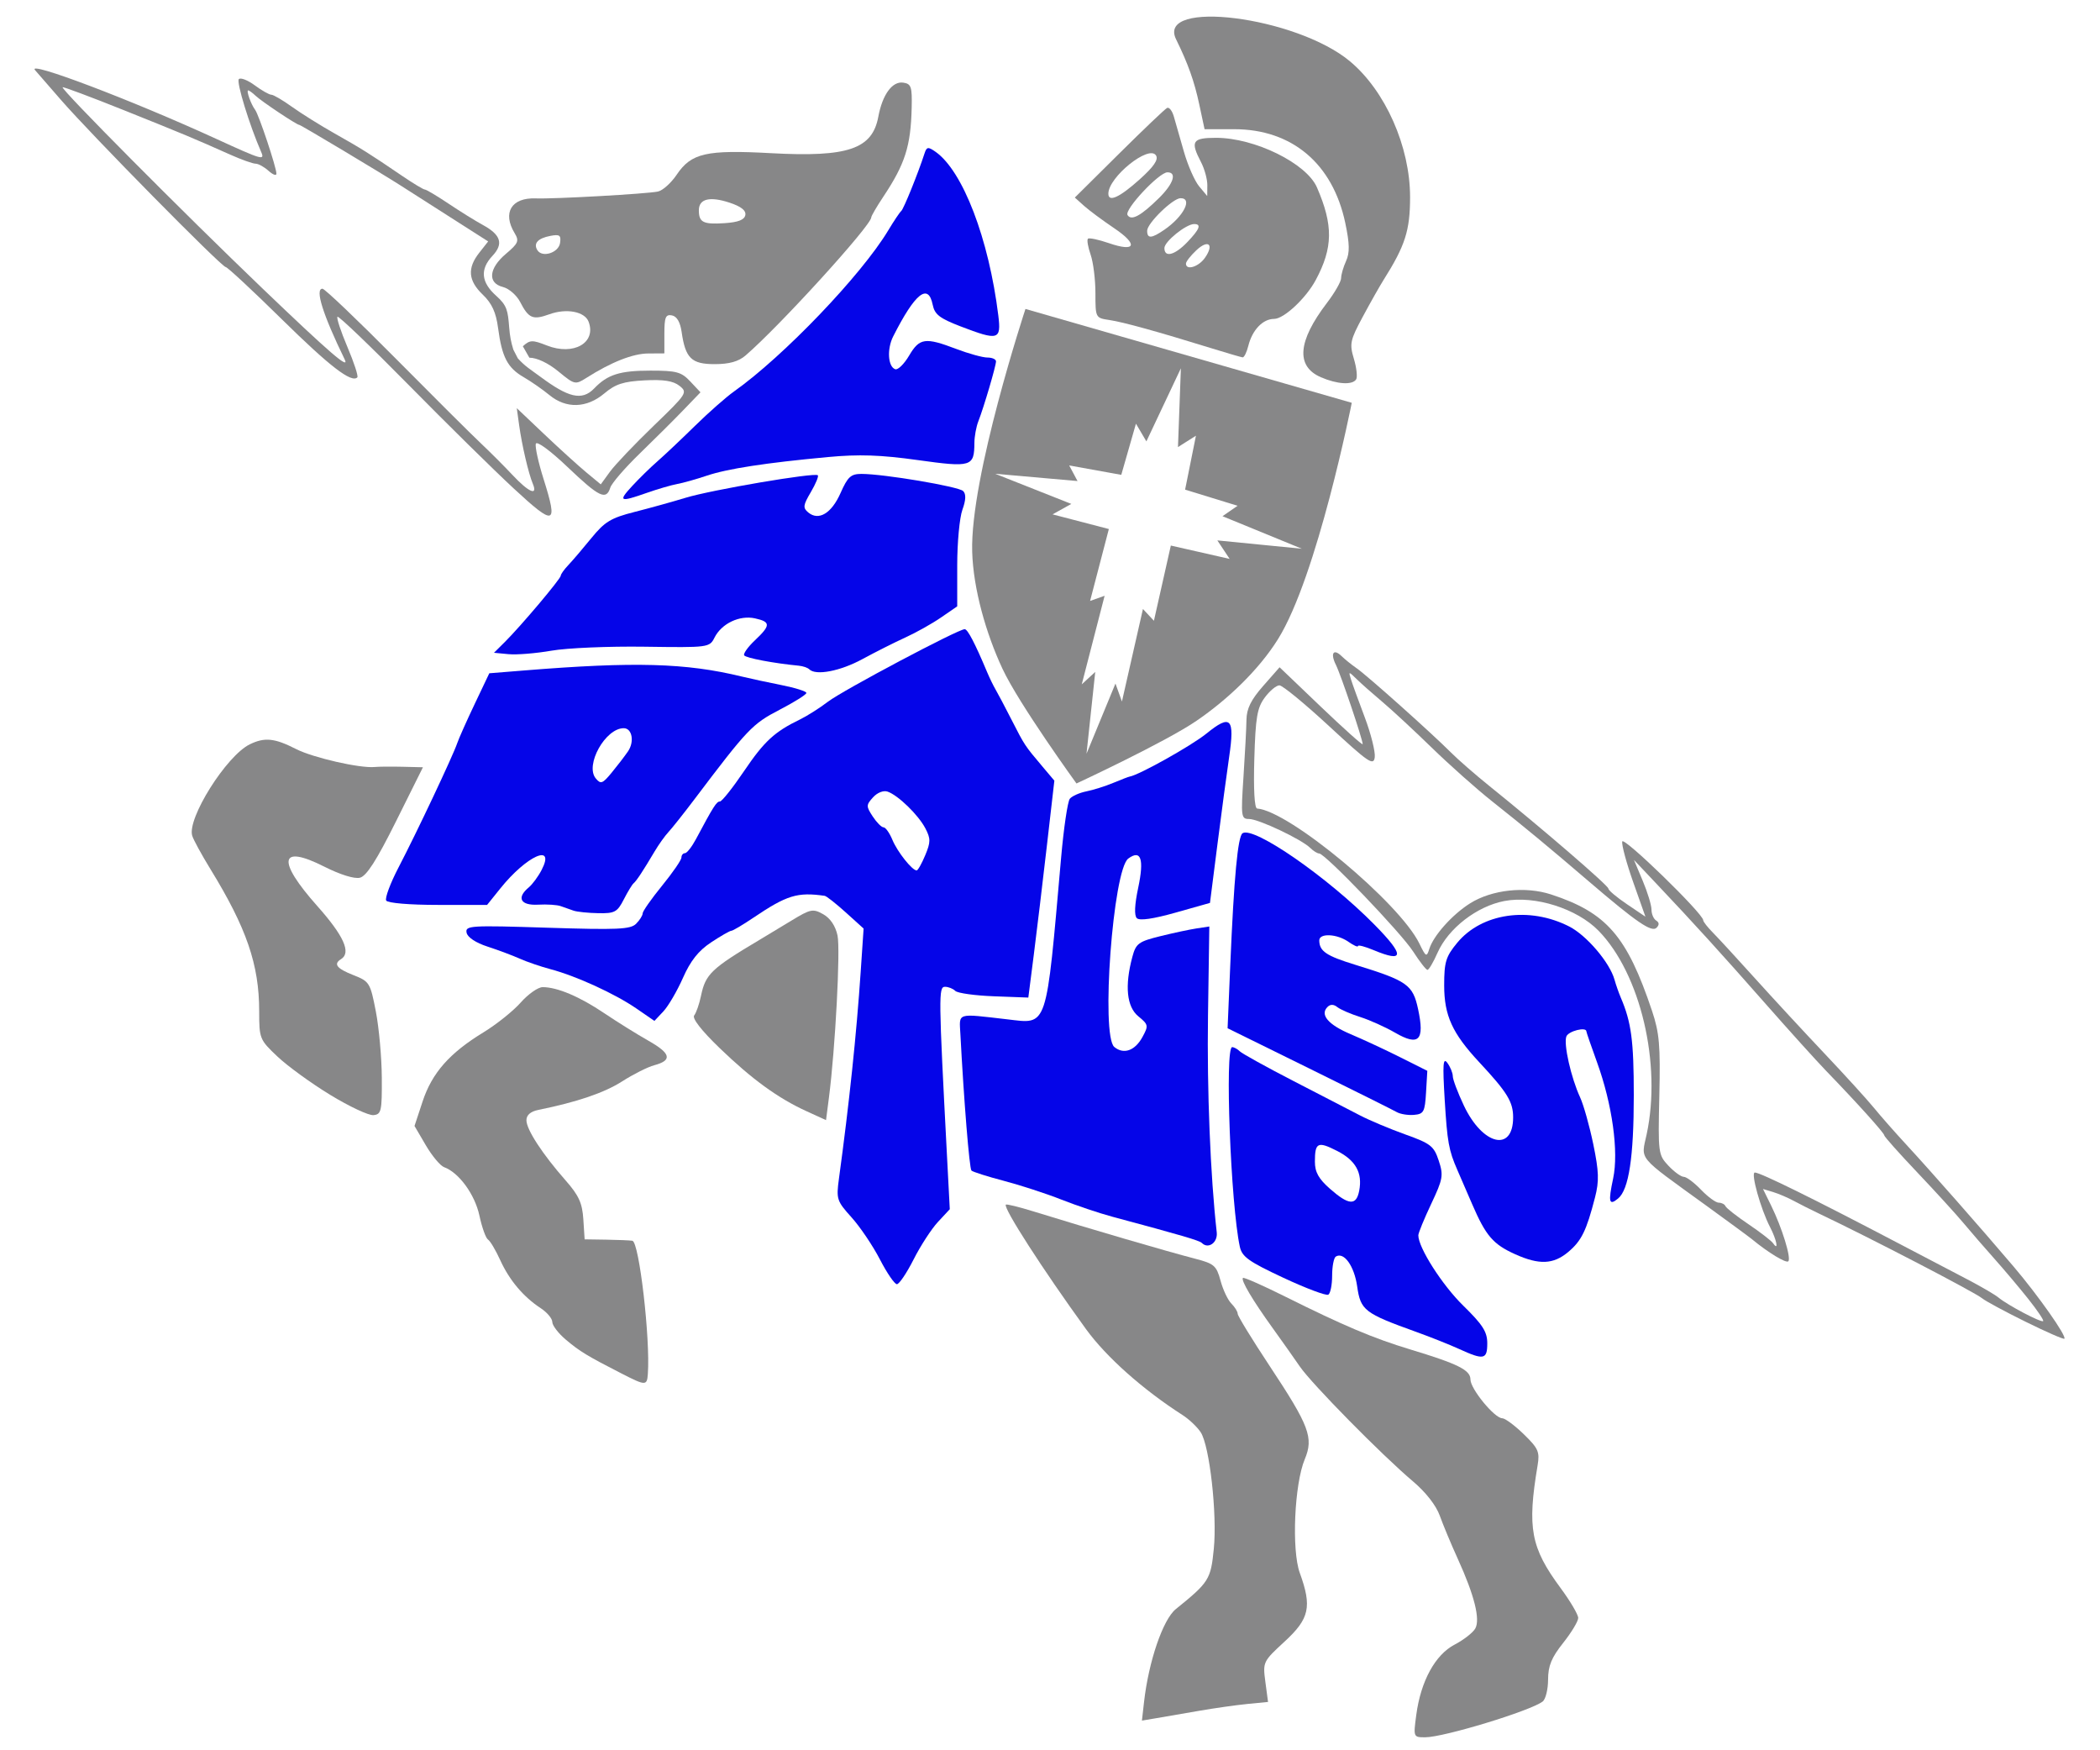
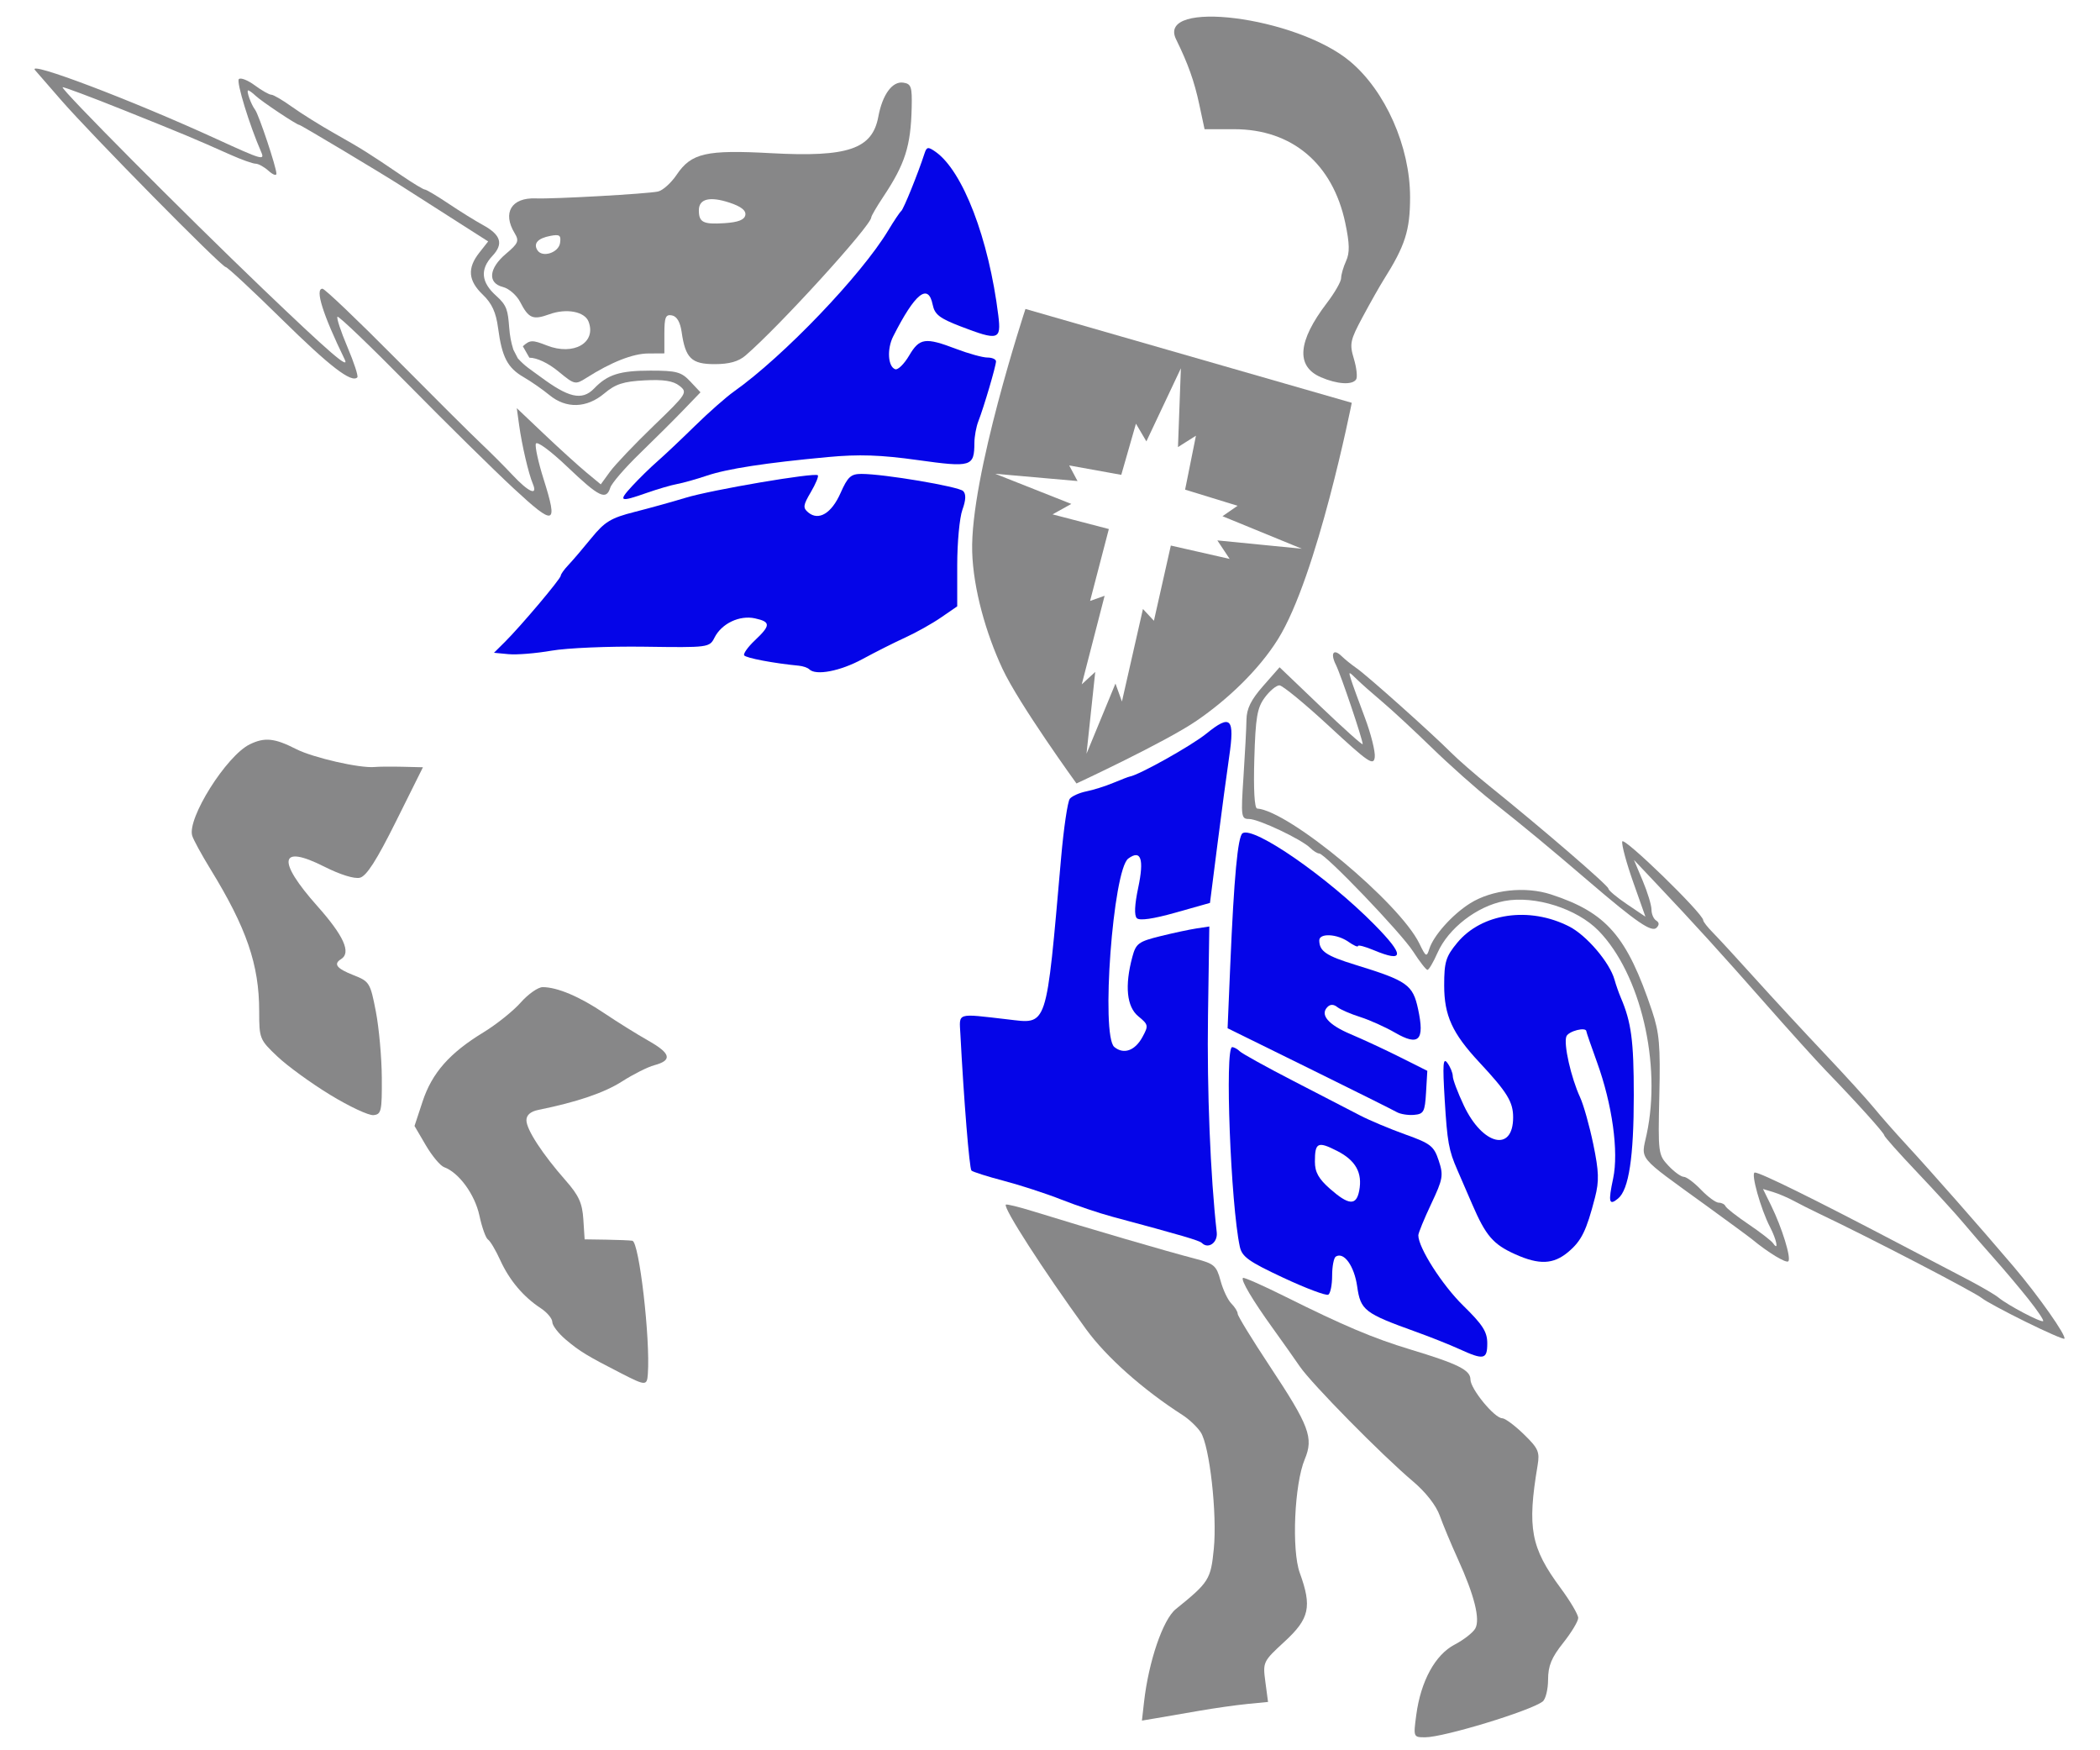
<svg xmlns="http://www.w3.org/2000/svg" xmlns:ns1="http://sodipodi.sourceforge.net/DTD/sodipodi-0.dtd" xmlns:ns2="http://www.inkscape.org/namespaces/inkscape" id="svg2477" ns1:version="0.32" ns2:version="0.46" width="300" height="250" version="1.0" ns1:docname="SFCChargers.svg" ns2:output_extension="org.inkscape.output.svg.inkscape">
  <defs id="defs2480">
    <ns2:perspective ns1:type="inkscape:persp3d" ns2:vp_x="0 : 526.18109 : 1" ns2:vp_y="0 : 1000 : 0" ns2:vp_z="744.09448 : 526.18109 : 1" ns2:persp3d-origin="372.04724 : 350.78739 : 1" id="perspective2484" />
    <ns2:perspective id="perspective2686" ns2:persp3d-origin="372.04724 : 350.78739 : 1" ns2:vp_z="744.09448 : 526.18109 : 1" ns2:vp_y="0 : 1000 : 0" ns2:vp_x="0 : 526.18109 : 1" ns1:type="inkscape:persp3d" />
  </defs>
  <ns1:namedview ns2:window-height="712" ns2:window-width="1024" ns2:pageshadow="2" ns2:pageopacity="0.0" guidetolerance="10.0" gridtolerance="10.0" objecttolerance="10.0" borderopacity="1.0" bordercolor="#666666" pagecolor="#ffffff" id="base" showgrid="false" ns2:zoom="2.028" ns2:cx="150" ns2:cy="125" ns2:window-x="0" ns2:window-y="22" ns2:current-layer="svg2477" />
  <g id="g2520" transform="matrix(0.604,0,0,0.604,-0.98,-29.901)">
    <path d="M 346.765,368.531 C 344.523,367.506 339.936,365.679 336.573,364.471 C 324.337,360.074 323.427,359.374 322.621,353.726 C 321.929,348.882 319.49,345.472 317.567,346.66 C 317.089,346.956 316.698,348.978 316.698,351.154 C 316.698,353.33 316.293,355.361 315.798,355.667 C 315.303,355.973 310.527,354.18 305.184,351.684 C 296.948,347.835 295.377,346.713 294.859,344.308 C 292.701,334.298 291.277,297.134 293.051,297.134 C 293.5,297.134 294.308,297.576 294.848,298.116 C 295.388,298.656 301.099,301.815 307.538,305.136 C 313.977,308.457 321.08,312.128 323.323,313.294 C 325.565,314.459 330.381,316.481 334.025,317.787 C 340.011,319.931 340.771,320.527 341.908,323.967 C 343.063,327.462 342.916,328.302 340.124,334.212 C 338.451,337.753 337.082,341.093 337.082,341.634 C 337.082,344.557 342.721,353.386 347.696,358.254 C 352.322,362.78 353.39,364.453 353.39,367.172 C 353.39,371.017 352.574,371.185 346.765,368.531 z M 323.101,331.076 C 323.907,326.863 322.272,323.92 317.884,321.681 C 313.297,319.341 312.621,319.666 312.621,324.208 C 312.621,326.701 313.496,328.269 316.223,330.664 C 320.649,334.55 322.417,334.656 323.101,331.076 z" style="fill:#0505e8;fill-opacity:1" id="path3528" />
-     <path d="M 209.736,347.332 C 208.07,344.109 205.053,339.637 203.031,337.394 C 199.536,333.519 199.389,333.065 200.05,328.221 C 202.478,310.447 204.198,294.087 205.193,279.288 L 205.88,269.086 L 201.66,265.273 C 199.339,263.176 197.098,261.412 196.679,261.352 C 190.212,260.424 187.717,261.192 179.769,266.556 C 177.276,268.238 174.95,269.615 174.598,269.615 C 174.247,269.615 172.089,270.853 169.802,272.366 C 166.819,274.34 164.938,276.714 163.147,280.765 C 161.773,283.871 159.694,287.428 158.527,288.671 L 156.405,290.93 L 152.101,287.969 C 147.077,284.512 137.892,280.31 131.863,278.709 C 129.534,278.091 126.252,276.969 124.57,276.216 C 122.889,275.462 119.449,274.175 116.926,273.355 C 114.141,272.45 112.198,271.159 111.979,270.067 C 111.64,268.383 112.844,268.309 131.068,268.891 C 147.687,269.421 150.744,269.286 152.069,267.962 C 152.921,267.109 153.619,266.003 153.619,265.505 C 153.619,265.006 155.683,262.064 158.205,258.967 C 160.728,255.87 162.792,252.871 162.792,252.302 C 162.792,251.734 163.166,251.268 163.622,251.268 C 164.079,251.268 165.249,249.778 166.222,247.956 C 170.381,240.168 171.1,239.037 171.899,239.037 C 172.362,239.037 174.924,235.812 177.594,231.869 C 182.379,224.801 184.808,222.557 190.821,219.648 C 192.503,218.834 195.484,216.943 197.446,215.445 C 201.001,212.731 228.328,198.244 229.798,198.294 C 230.502,198.318 232.217,201.607 235.1,208.46 C 235.69,209.862 236.581,211.696 237.081,212.537 C 237.581,213.378 239.277,216.589 240.851,219.672 C 243.979,225.798 243.974,225.792 248.13,230.715 L 250.998,234.114 L 249.221,249.571 C 248.244,258.073 246.859,269.615 246.143,275.221 L 244.841,285.413 L 236.687,285.107 C 232.202,284.939 228.097,284.366 227.565,283.833 C 227.032,283.301 225.935,282.865 225.127,282.865 C 223.59,282.865 223.614,284.878 225.594,322.667 L 226.264,335.459 L 223.469,338.465 C 221.931,340.119 219.339,344.109 217.709,347.332 C 216.078,350.555 214.299,353.193 213.754,353.193 C 213.21,353.193 211.401,350.555 209.736,347.332 z M 220.45,251.765 C 221.751,248.651 221.757,247.82 220.489,245.394 C 218.83,242.218 214.066,237.585 211.557,236.708 C 210.581,236.366 209.127,236.937 208.11,238.061 C 206.467,239.876 206.462,240.175 208.037,242.579 C 208.965,243.995 210.117,245.153 210.596,245.153 C 211.076,245.153 212.018,246.481 212.69,248.104 C 213.868,250.947 217.356,255.345 218.432,255.345 C 218.719,255.345 219.628,253.734 220.45,251.765 z" style="fill:#0505e8;fill-opacity:1" id="path3520" />
    <path id="path3516" d="M 360.015,346.121 C 354.781,343.77 353.046,341.757 349.83,334.302 C 348.387,330.958 346.804,327.304 346.313,326.183 C 344.278,321.532 343.928,319.591 343.322,309.6 C 342.807,301.09 342.926,299.459 343.962,300.877 C 344.663,301.836 345.236,303.249 345.236,304.017 C 345.236,304.786 346.42,307.916 347.866,310.973 C 352.298,320.342 359.506,322.051 359.506,313.733 C 359.506,310.071 358.113,307.807 351.493,300.702 C 345.11,293.851 343.198,289.663 343.198,282.529 C 343.198,276.99 343.583,275.727 346.265,272.474 C 352.067,265.434 363.335,263.79 372.773,268.604 C 376.888,270.704 382.356,277.124 383.486,281.185 C 383.821,282.389 384.488,284.292 384.967,285.413 C 387.466,291.26 388.044,295.614 388.044,308.556 C 388.044,323.109 386.872,330.82 384.339,332.922 C 382.187,334.708 381.962,333.811 383.157,328.208 C 384.51,321.867 382.961,310.673 379.356,300.734 C 377.968,296.908 376.833,293.615 376.833,293.417 C 376.833,292.259 372.59,293.323 372.098,294.605 C 371.406,296.407 373.204,304.37 375.351,309.016 C 376.169,310.786 377.57,315.77 378.464,320.092 C 379.798,326.543 379.871,328.795 378.873,332.672 C 376.841,340.563 375.679,342.932 372.545,345.569 C 369.042,348.517 365.679,348.665 360.015,346.121 z" style="fill:#0505e8;fill-opacity:1" />
    <path id="path3514" d="M 285.888,343.447 C 285.304,342.864 281.275,341.682 264.716,337.237 C 261.633,336.41 256.19,334.58 252.621,333.171 C 249.052,331.762 242.942,329.772 239.043,328.748 C 235.145,327.725 231.7,326.631 231.387,326.318 C 230.899,325.831 229.585,309.621 228.773,294.077 C 228.502,288.894 227.683,289.153 239.89,290.56 C 249.518,291.67 248.983,293.28 252.599,252.288 C 253.217,245.28 254.143,239.029 254.656,238.396 C 255.169,237.763 256.93,236.976 258.569,236.649 C 260.209,236.321 263.065,235.419 264.917,234.646 C 266.769,233.872 268.513,233.201 268.793,233.155 C 271.036,232.786 283.423,225.851 286.959,222.985 C 292.721,218.315 293.69,219.298 292.348,228.448 C 291.781,232.31 290.527,241.67 289.56,249.248 L 287.804,263.026 L 279.649,265.327 C 274.364,266.818 271.146,267.279 270.503,266.636 C 269.86,265.993 269.976,263.455 270.832,259.422 C 272.27,252.646 271.478,250.326 268.482,252.539 C 264.867,255.209 261.958,294.422 265.177,297.094 C 267.382,298.924 270.055,297.989 271.816,294.772 C 273.302,292.056 273.255,291.812 270.856,289.842 C 268.104,287.584 267.607,282.65 269.441,275.801 C 270.29,272.627 270.89,272.177 275.955,270.917 C 279.023,270.154 282.91,269.321 284.591,269.066 L 287.649,268.602 L 287.336,289.748 C 287.078,307.221 287.902,327.62 289.404,340.93 C 289.676,343.347 287.41,344.97 285.888,343.447 z" style="fill:#0505e8;fill-opacity:1" />
    <path id="path3508" d="M 331.986,312.496 C 331.145,312.015 321.798,307.356 311.214,302.142 L 291.971,292.664 L 292.599,277.827 C 293.481,256.94 294.388,247.241 295.524,246.539 C 298.215,244.876 315.593,256.917 326.635,268.096 C 333.882,275.433 333.843,277.254 326.505,274.188 C 324.474,273.339 322.813,272.907 322.813,273.226 C 322.813,273.546 321.794,273.093 320.548,272.221 C 317.831,270.317 313.634,270.127 313.655,271.908 C 313.687,274.451 315.296,275.54 322.137,277.648 C 334.523,281.465 335.785,282.357 337.033,288.176 C 338.615,295.55 337.217,296.974 331.593,293.72 C 329.287,292.386 325.565,290.713 323.323,290.004 C 321.08,289.295 318.653,288.244 317.928,287.668 C 317.059,286.976 316.268,286.964 315.602,287.63 C 313.758,289.474 315.762,291.824 321.102,294.079 C 324.005,295.305 329.267,297.755 332.795,299.523 L 339.21,302.737 L 338.911,307.835 C 338.64,312.443 338.367,312.954 336.063,313.152 C 334.662,313.273 332.827,312.978 331.986,312.496 z" style="fill:#0505e8;fill-opacity:1" />
-     <path d="M 137.311,264.867 C 136.47,264.587 135.094,264.103 134.253,263.792 C 133.412,263.481 131.004,263.323 128.902,263.441 C 124.74,263.674 123.725,261.816 126.676,259.367 C 127.554,258.638 128.928,256.773 129.73,255.223 C 133.056,248.79 126.179,251.865 119.977,259.584 L 116.83,263.499 L 105.217,263.499 C 98.499,263.499 93.336,263.065 92.968,262.47 C 92.618,261.904 93.945,258.349 95.918,254.571 C 100.116,246.529 108.765,228.22 109.755,225.278 C 110.133,224.157 111.996,219.973 113.896,215.981 L 117.35,208.722 L 125.547,208.06 C 151.731,205.942 163.861,206.279 177.061,209.491 C 179.023,209.968 183.266,210.882 186.489,211.521 C 189.713,212.16 192.348,212.994 192.346,213.375 C 192.344,213.755 189.478,215.552 185.976,217.369 C 179.566,220.694 178.465,221.853 165.874,238.515 C 163.338,241.871 160.575,245.354 159.734,246.254 C 158.893,247.155 157.416,249.225 156.451,250.854 C 153.729,255.449 152.147,257.847 151.468,258.403 C 151.125,258.683 150.082,260.403 149.148,262.225 C 147.625,265.198 147.01,265.53 143.145,265.457 C 140.777,265.413 138.152,265.147 137.311,264.867 z M 150.145,227.205 C 151.72,224.92 151.139,221.71 149.15,221.71 C 144.805,221.71 139.931,230.448 142.529,233.579 C 143.706,234.997 144.123,234.85 146.259,232.265 C 147.581,230.664 149.33,228.387 150.145,227.205 z" style="fill:#0505e8;fill-opacity:1" id="path3506" />
    <path id="path3498" d="M 193.029,207.78 C 192.655,207.406 191.547,207.024 190.566,206.931 C 184.693,206.372 178.019,205.108 177.632,204.482 C 177.384,204.082 178.531,202.48 180.179,200.924 C 183.933,197.382 183.934,196.557 180.184,195.734 C 176.548,194.935 172.309,196.947 170.626,200.271 C 169.431,202.632 169.244,202.657 154.064,202.439 C 145.619,202.318 135.716,202.74 132.056,203.378 C 128.396,204.015 123.839,204.387 121.929,204.205 L 118.455,203.874 L 121.024,201.326 C 124.79,197.59 134.253,186.372 134.253,185.644 C 134.253,185.299 135.056,184.173 136.037,183.14 C 137.018,182.107 139.477,179.229 141.502,176.744 C 144.656,172.873 146.116,171.989 151.694,170.572 C 155.275,169.663 160.728,168.15 163.811,167.21 C 169.951,165.337 194.342,161.189 195.05,161.896 C 195.292,162.139 194.546,163.938 193.392,165.893 C 191.565,168.991 191.488,169.61 192.793,170.693 C 195.258,172.739 198.299,170.909 200.426,166.099 C 202.129,162.25 202.868,161.575 205.377,161.575 C 210.658,161.575 228.357,164.559 229.428,165.629 C 230.139,166.341 230.082,167.749 229.247,170.057 C 228.574,171.918 228.023,177.818 228.023,183.168 L 228.023,192.894 L 224.201,195.524 C 222.099,196.97 218.315,199.093 215.793,200.242 C 213.27,201.391 208.683,203.7 205.6,205.373 C 200.348,208.224 194.578,209.329 193.029,207.78 z" style="fill:#0505e8;fill-opacity:1" />
    <path id="path3488" d="M 151.135,164.449 C 152.781,162.665 155.479,160.028 157.13,158.588 C 158.781,157.148 162.773,153.379 166.001,150.212 C 169.228,147.046 173.381,143.385 175.23,142.077 C 186.935,133.792 205.348,114.565 211.706,103.988 C 213.053,101.746 214.438,99.682 214.783,99.401 C 215.347,98.943 218.753,90.527 220.275,85.833 C 220.802,84.205 221.114,84.155 222.898,85.404 C 229.354,89.927 235.499,105.952 237.743,124.118 C 238.46,129.928 237.764,130.125 228.759,126.666 C 223.858,124.783 222.688,123.871 222.221,121.57 C 221.163,116.349 218.045,118.849 212.876,129.062 C 211.366,132.045 211.636,136.25 213.373,136.822 C 214.005,137.029 215.48,135.575 216.651,133.589 C 219.112,129.419 220.446,129.23 227.78,132.018 C 230.729,133.138 234.054,134.056 235.169,134.056 C 236.284,134.056 237.197,134.462 237.197,134.958 C 237.197,136.044 234.306,145.855 233.018,149.137 C 232.514,150.425 232.093,152.718 232.085,154.234 C 232.053,159.88 231.399,160.079 218.674,158.302 C 209.902,157.077 204.803,156.906 197.446,157.589 C 182.709,158.958 173.666,160.35 168.764,162.002 C 166.32,162.826 163.174,163.711 161.773,163.968 C 160.371,164.225 157.161,165.161 154.638,166.048 C 148.178,168.32 147.744,168.121 151.135,164.449 z" style="fill:#0505e8;fill-opacity:1" />
  </g>
  <g id="g2507" transform="translate(-9.783,-223.903)">
    <path id="path3534" d="M 212.105,468.869 C 212.746,464.036 214.803,460.262 217.588,458.808 C 218.885,458.13 220.213,457.095 220.539,456.507 C 221.269,455.187 220.406,451.755 218.039,446.558 C 217.097,444.489 215.94,441.719 215.469,440.402 C 214.943,438.93 213.457,437.03 211.615,435.475 C 207.205,431.752 197.18,421.576 195.474,419.089 C 194.66,417.904 192.897,415.41 191.555,413.547 C 188.704,409.588 187.026,406.752 187.345,406.433 C 187.47,406.308 190.192,407.511 193.395,409.107 C 201.736,413.262 205.974,415.053 211.226,416.642 C 218.101,418.723 219.847,419.594 219.847,420.944 C 219.847,422.285 223.292,426.479 224.393,426.479 C 224.791,426.479 226.172,427.503 227.461,428.756 C 229.548,430.782 229.765,431.274 229.439,433.22 C 227.938,442.179 228.459,444.955 232.726,450.731 C 234.11,452.604 235.242,454.525 235.242,455 C 235.242,455.475 234.275,457.08 233.092,458.567 C 231.426,460.664 230.942,461.842 230.937,463.813 C 230.934,465.211 230.585,466.618 230.161,466.94 C 228.392,468.285 216.037,472.047 213.389,472.047 C 211.691,472.047 211.685,472.033 212.105,468.869 z" style="fill:#878788;fill-opacity:1" />
    <path id="path3532" d="M 173.217,467.007 C 173.872,461.213 175.919,455.223 177.75,453.743 C 182.506,449.897 182.75,449.511 183.184,445.132 C 183.677,440.163 182.585,430.432 181.318,428.489 C 180.823,427.731 179.661,426.625 178.734,426.031 C 173.043,422.381 167.819,417.733 164.924,413.743 C 158.752,405.236 153.054,396.387 153.476,395.965 C 153.581,395.86 155.326,396.287 157.353,396.914 C 165.465,399.423 176.384,402.616 180.588,403.709 C 183.234,404.397 183.57,404.692 184.145,406.825 C 184.494,408.121 185.188,409.589 185.687,410.089 C 186.186,410.588 186.594,411.247 186.594,411.555 C 186.594,411.862 188.66,415.233 191.184,419.046 C 196.833,427.578 197.463,429.255 196.178,432.331 C 194.692,435.887 194.281,445.301 195.468,448.571 C 197.225,453.408 196.852,455.101 193.308,458.365 C 190.208,461.221 190.174,461.293 190.55,464.129 L 190.931,467 L 187.993,467.287 C 186.377,467.445 183.253,467.888 181.052,468.271 C 178.851,468.654 176.119,469.124 174.983,469.316 L 172.916,469.664 L 173.217,467.007 z" style="fill:#878788;fill-opacity:1" />
    <path id="path3530" d="M 98.536,420.068 C 93.635,417.556 92.623,416.942 90.635,415.269 C 89.562,414.366 88.683,413.225 88.683,412.734 C 88.683,412.243 87.942,411.356 87.035,410.762 C 84.544,409.129 82.555,406.77 81.245,403.895 C 80.596,402.471 79.81,401.148 79.498,400.955 C 79.186,400.762 78.634,399.222 78.271,397.533 C 77.624,394.513 75.342,391.385 73.225,390.614 C 72.681,390.417 71.509,389.012 70.618,387.493 L 68.999,384.73 L 70.157,381.221 C 71.497,377.159 74.004,374.312 78.83,371.37 C 80.693,370.235 83.094,368.314 84.166,367.103 C 85.238,365.891 86.651,364.9 87.307,364.9 C 89.386,364.9 92.578,366.248 96.073,368.602 C 97.935,369.856 100.792,371.636 102.42,372.557 C 105.633,374.373 105.863,375.357 103.239,376.059 C 102.314,376.306 100.253,377.342 98.661,378.361 C 96.111,379.991 92.24,381.309 86.682,382.437 C 85.572,382.662 84.988,383.172 84.988,383.915 C 84.988,385.239 87.263,388.732 90.584,392.507 C 92.468,394.649 92.967,395.741 93.116,398.049 L 93.302,400.923 L 96.381,400.97 C 98.074,400.996 99.757,401.065 100.12,401.124 C 101.092,401.282 102.7,415.124 102.332,420.167 C 102.208,421.856 102.017,421.851 98.536,420.068 z" style="fill:#878788;fill-opacity:1" />
    <path d="M 299.142,412.688 C 296.204,411.238 293.426,409.741 292.97,409.362 C 291.916,408.488 277.03,400.756 269.625,397.237 C 268.495,396.7 266.878,395.885 266.031,395.426 C 265.185,394.967 263.85,394.398 263.066,394.162 L 261.64,393.733 L 262.802,396.097 C 264.359,399.266 265.7,403.616 265.256,404.06 C 264.943,404.372 262.383,402.82 260.084,400.923 C 259.673,400.585 256.659,398.368 253.385,395.997 C 243.547,388.872 244.214,389.674 245.018,385.926 C 247.177,375.858 244.142,363.003 238.156,356.853 C 235.066,353.68 229.043,351.774 224.703,352.597 C 220.772,353.342 216.686,356.501 215.151,359.981 C 214.555,361.331 213.906,362.436 213.708,362.436 C 213.51,362.436 212.591,361.259 211.665,359.819 C 209.941,357.138 199.082,345.81 198.236,345.81 C 197.978,345.81 197.4,345.45 196.953,345.01 C 195.701,343.779 189.579,340.884 188.228,340.884 C 187.089,340.884 187.045,340.562 187.422,334.88 C 187.64,331.577 187.833,327.906 187.849,326.72 C 187.871,325.126 188.49,323.869 190.229,321.888 L 192.581,319.212 L 198.516,324.886 C 201.781,328.007 204.452,330.395 204.452,330.193 C 204.452,329.516 201.33,320.272 200.628,318.87 C 199.796,317.208 200.279,316.485 201.454,317.633 C 201.917,318.087 202.881,318.862 203.595,319.356 C 205.105,320.4 214.306,328.618 217.049,331.372 C 218.08,332.407 220.586,334.591 222.618,336.225 C 230.05,342.204 239.552,350.396 239.552,350.824 C 239.552,351.067 240.743,352.068 242.198,353.05 L 244.843,354.836 L 243.098,349.903 C 242.138,347.191 241.432,344.579 241.53,344.1 C 241.69,343.314 253.1,354.403 253.1,355.345 C 253.1,355.55 253.723,356.348 254.485,357.117 C 255.247,357.886 257.949,360.821 260.489,363.638 C 263.029,366.456 267.497,371.286 270.418,374.374 C 273.338,377.461 276.52,380.956 277.489,382.142 C 278.457,383.327 280.531,385.683 282.096,387.376 C 285.535,391.096 292.808,399.36 297.437,404.807 C 300.974,408.969 305.049,414.761 304.692,415.118 C 304.578,415.232 302.081,414.139 299.142,412.688 z M 299.527,409.424 C 298.23,407.797 296.051,405.213 294.686,403.683 C 293.32,402.152 291.34,399.866 290.286,398.603 C 289.232,397.339 286.253,394.075 283.666,391.349 C 281.079,388.624 278.963,386.248 278.963,386.071 C 278.963,385.741 275.068,381.421 270.65,376.85 C 269.295,375.449 265.416,371.154 262.029,367.306 C 255.618,360.021 251.823,355.847 246.409,350.121 L 243.207,346.734 L 244.458,349.71 C 245.147,351.347 245.71,353.201 245.71,353.83 C 245.71,354.459 246.011,355.16 246.38,355.388 C 246.827,355.664 246.844,356.006 246.432,356.419 C 245.736,357.115 243.583,355.642 236.776,349.813 C 230.948,344.822 227.676,342.113 222.926,338.348 C 220.724,336.603 216.845,333.153 214.305,330.682 C 211.765,328.21 208.591,325.269 207.253,324.145 C 205.915,323.021 204.278,321.573 203.615,320.927 C 202.43,319.771 202.416,319.771 202.775,320.927 C 202.976,321.573 203.864,324.022 204.75,326.37 C 205.635,328.717 206.277,331.279 206.176,332.063 C 206.012,333.33 205.288,332.838 199.674,327.642 C 196.2,324.425 192.996,321.794 192.555,321.794 C 192.113,321.794 191.173,322.577 190.466,323.534 C 189.375,325.009 189.148,326.343 188.971,332.309 C 188.842,336.658 188.995,339.361 189.372,339.388 C 193.948,339.718 209.733,352.859 212.557,358.688 C 213.48,360.595 213.586,360.651 213.972,359.434 C 214.581,357.517 217.262,354.522 219.796,352.93 C 222.897,350.98 227.689,350.456 231.374,351.663 C 239.303,354.26 242.205,357.607 245.786,368.286 C 246.838,371.424 246.996,373.251 246.83,380.397 C 246.639,388.586 246.674,388.857 248.127,390.404 C 248.948,391.279 249.935,391.994 250.321,391.994 C 250.706,391.994 251.818,392.826 252.792,393.842 C 253.765,394.858 254.902,395.689 255.319,395.689 C 255.735,395.689 256.168,395.913 256.281,396.187 C 256.394,396.461 257.872,397.62 259.565,398.763 C 261.259,399.907 262.848,401.137 263.097,401.499 C 263.921,402.695 263.59,400.98 262.648,399.173 C 261.313,396.615 259.853,391.379 260.473,391.379 C 261.261,391.379 268.841,395.116 281.118,401.556 C 284.505,403.332 288.876,405.62 290.831,406.64 C 292.786,407.659 294.798,408.835 295.302,409.253 C 296.608,410.338 301.397,412.857 301.662,412.599 C 301.785,412.48 300.824,411.052 299.527,409.424 z" style="fill:#878788;fill-opacity:1" id="path3524" />
-     <path id="path3512" d="M 125.015,382.63 C 120.917,380.757 117.203,378.058 112.566,373.584 C 109.978,371.086 108.627,369.349 108.954,368.94 C 109.242,368.58 109.68,367.317 109.928,366.131 C 110.575,363.034 111.394,362.251 118.287,358.146 C 119.159,357.627 121.206,356.391 122.837,355.4 C 125.58,353.733 125.921,353.664 127.387,354.487 C 128.396,355.053 129.138,356.156 129.429,357.521 C 129.86,359.539 129.109,373.694 128.199,380.71 L 127.786,383.896 L 125.015,382.63 z" style="fill:#878788;fill-opacity:1" />
    <path id="path3510" d="M 56.97,380.297 C 54.26,378.647 50.866,376.183 49.426,374.822 C 46.87,372.404 46.809,372.255 46.809,368.346 C 46.809,361.691 45.014,356.463 39.827,348.016 C 38.597,346.012 37.436,343.886 37.247,343.292 C 36.469,340.839 42.132,331.835 45.473,330.214 C 47.599,329.182 49.012,329.327 52.077,330.891 C 54.511,332.132 61.222,333.665 63.315,333.456 C 63.889,333.399 65.674,333.384 67.281,333.423 L 70.203,333.494 L 66.358,341.218 C 63.588,346.781 62.146,349.033 61.203,349.271 C 60.415,349.469 58.384,348.838 56.098,347.684 C 49.695,344.451 49.29,346.775 55.118,353.325 C 58.903,357.579 59.982,359.987 58.509,360.897 C 57.377,361.597 57.874,362.242 60.271,363.184 C 62.564,364.084 62.679,364.27 63.472,368.357 C 63.925,370.689 64.309,374.952 64.327,377.831 C 64.357,382.628 64.256,383.075 63.128,383.182 C 62.45,383.246 59.679,381.948 56.97,380.297 z" style="fill:#878788;fill-opacity:1" />
    <path ns1:nodetypes="cssscccssssssssssssssssssssssssssssccccccccsssssssscccsssssssssssssssssc" d="M 83.761,275.091 C 84.823,276.253 85.465,276.598 87.046,277.765 C 90.891,280.604 92.887,281.239 94.663,279.388 C 96.572,277.398 98.33,276.841 102.699,276.841 C 106.436,276.841 107.116,277.026 108.397,278.39 L 109.852,279.939 L 107.427,282.457 C 106.093,283.842 103.277,286.646 101.168,288.689 C 99.06,290.731 97.17,292.919 96.97,293.551 C 96.382,295.405 95.395,294.93 90.865,290.614 C 88.424,288.288 86.474,286.855 86.332,287.282 C 86.194,287.694 86.687,289.949 87.427,292.293 C 89.534,298.969 89.052,299.125 83.171,293.673 C 80.309,291.02 73.538,284.351 68.125,278.853 C 62.711,273.356 58.152,268.988 57.993,269.148 C 57.833,269.307 58.474,271.252 59.417,273.471 C 60.36,275.689 60.995,277.64 60.829,277.806 C 59.998,278.637 56.896,276.25 50.033,269.495 C 45.879,265.407 42.276,262.056 42.028,262.049 C 41.429,262.032 22.791,243.126 18.476,238.158 C 16.617,236.019 14.957,234.11 14.788,233.918 C 13.529,232.485 28.591,238.198 40.651,243.727 C 47.243,246.748 47.642,246.865 47.09,245.601 C 45.408,241.752 43.52,235.589 43.904,235.204 C 44.155,234.953 45.178,235.351 46.176,236.089 C 47.174,236.827 48.238,237.431 48.539,237.431 C 48.841,237.431 50.168,238.207 51.489,239.157 C 52.81,240.106 55.554,241.821 57.586,242.967 C 61.466,245.156 62.56,245.843 67.231,249.023 C 68.811,250.098 70.272,250.978 70.479,250.978 C 70.686,250.978 72.198,251.879 73.84,252.979 C 75.482,254.08 77.697,255.455 78.762,256.036 C 81.341,257.441 81.745,258.731 80.14,260.44 C 78.328,262.369 78.502,264.224 80.678,266.162 C 82.232,267.546 82.332,268.273 82.525,270.683 C 82.622,271.888 82.775,272.74 83.119,273.846 M 85.901,293.006 C 85.28,291.523 84.339,287.487 83.941,284.602 L 83.61,282.203 L 87.532,285.924 C 89.689,287.971 92.389,290.42 93.531,291.367 L 95.608,293.088 L 96.918,291.284 C 97.638,290.291 100.445,287.343 103.154,284.731 C 107.933,280.125 108.044,279.954 106.849,279.01 C 105.955,278.304 104.587,278.091 101.859,278.232 C 98.841,278.389 97.709,278.757 96.115,280.098 C 93.597,282.217 90.66,282.305 88.269,280.331 C 87.311,279.541 85.651,278.387 84.579,277.766 C 82.282,276.436 81.488,274.907 80.937,270.753 C 80.64,268.514 80.056,267.239 78.757,265.995 C 76.661,263.987 76.511,262.212 78.252,260 L 79.52,258.387 L 74.095,254.924 C 71.111,253.019 67.977,251.016 67.13,250.473 C 64.221,248.607 52.745,241.741 52.535,241.741 C 52.175,241.741 47.16,238.397 46.303,237.586 C 45.856,237.162 45.38,236.815 45.245,236.815 C 44.93,236.815 45.629,238.783 46.229,239.586 C 46.767,240.306 49.272,247.818 49.272,248.712 C 49.272,249.047 48.766,248.863 48.146,248.302 C 47.527,247.742 46.693,247.283 46.292,247.283 C 45.892,247.283 44.251,246.697 42.646,245.98 C 37.46,243.664 36.167,243.124 27.463,239.635 C 22.749,237.746 18.817,236.275 18.726,236.366 C 18.451,236.642 35.983,254.286 47.318,265.141 C 56.903,274.321 59.787,276.807 59.017,275.225 C 55.9,268.823 54.744,265.141 55.851,265.141 C 56.167,265.141 60.843,269.598 66.242,275.044 C 71.642,280.491 77.139,285.964 78.459,287.206 C 79.779,288.449 81.833,290.504 83.023,291.774 C 85.318,294.224 86.649,294.793 85.901,293.006 z" style="fill:#878788;fill-opacity:1" id="path3536" />
    <path d="M 84.475,273.362 C 85.492,272.441 85.826,272.431 87.922,273.254 C 91.728,274.749 95.021,272.858 93.863,269.841 C 93.312,268.404 90.704,267.91 88.286,268.784 C 85.902,269.646 85.311,269.398 84.082,267.022 C 83.588,266.067 82.482,265.109 81.623,264.894 C 79.408,264.338 79.604,262.231 82.063,260.154 C 83.836,258.658 83.977,258.32 83.295,257.193 C 81.532,254.28 82.854,252.11 86.311,252.241 C 88.919,252.34 102.127,251.6 103.77,251.262 C 104.447,251.123 105.652,250.045 106.447,248.866 C 108.544,245.759 110.657,245.277 119.968,245.784 C 130.919,246.379 134.4,245.194 135.256,240.579 C 135.843,237.415 137.251,235.484 138.807,235.706 C 139.955,235.87 140.093,236.276 140.024,239.278 C 139.897,244.774 139.086,247.319 135.964,252.013 C 135.022,253.428 134.252,254.749 134.252,254.946 C 134.252,256.103 121.12,270.528 116.284,274.683 C 115.285,275.542 113.961,275.913 111.886,275.915 C 108.56,275.918 107.697,275.077 107.157,271.305 C 106.956,269.904 106.474,269.084 105.771,268.951 C 104.872,268.78 104.694,269.212 104.694,271.562 L 104.694,274.378 L 102.385,274.392 C 100.19,274.404 97.087,275.63 93.537,277.887 C 91.969,278.883 91.858,278.857 89.548,276.953 C 88.101,275.761 86.481,274.994 85.407,274.994 M 89.793,258.601 C 89.95,257.499 89.732,257.342 88.399,257.597 C 86.618,257.937 85.953,258.67 86.55,259.634 C 87.243,260.757 89.592,260.008 89.793,258.601 z M 116.259,254.625 C 116.383,253.969 115.652,253.393 114.001,252.849 C 111.175,251.916 109.62,252.301 109.62,253.935 C 109.62,255.668 110.237,255.978 113.286,255.779 C 115.238,255.651 116.13,255.305 116.259,254.625 z" style="fill:#878788;fill-opacity:1" id="path3496" />
    <path id="path3486" d="M 198.47,277.78 C 194.876,276.217 195.169,272.643 199.338,267.18 C 200.458,265.714 201.373,264.115 201.373,263.625 C 201.373,263.136 201.69,262.04 202.078,261.19 C 202.616,260.008 202.591,258.73 201.97,255.772 C 200.187,247.285 194.357,242.357 186.097,242.357 L 181.864,242.357 L 181.106,238.816 C 180.398,235.507 179.505,232.998 177.794,229.517 C 174.952,223.734 194.941,226.254 202.619,232.647 C 207.695,236.874 211.227,244.847 211.223,252.07 C 211.221,256.829 210.527,258.991 207.422,263.91 C 206.888,264.756 205.56,267.105 204.472,269.129 C 202.657,272.505 202.551,273.003 203.193,275.146 C 203.578,276.431 203.726,277.754 203.521,278.086 C 202.999,278.929 200.808,278.796 198.47,277.78 z" style="fill:#878788;fill-opacity:1" />
-     <path d="M 182.899,273.662 C 175.092,271.248 170.25,269.908 168.274,269.614 C 166.283,269.319 166.273,269.299 166.273,265.782 C 166.273,263.837 165.964,261.359 165.586,260.275 C 165.208,259.191 165.034,258.169 165.2,258.004 C 165.365,257.839 166.709,258.12 168.187,258.629 C 172.039,259.957 172.434,258.845 168.946,256.495 C 167.306,255.391 165.372,253.955 164.647,253.305 L 163.329,252.121 L 169.65,245.854 C 173.126,242.406 176.214,239.466 176.51,239.32 C 176.807,239.174 177.241,239.728 177.476,240.552 C 177.711,241.375 178.361,243.644 178.92,245.594 C 179.48,247.544 180.456,249.761 181.09,250.52 L 182.243,251.902 L 182.259,250.362 C 182.268,249.515 181.862,248.029 181.356,247.059 C 179.802,244.079 180.106,243.588 183.509,243.588 C 189.024,243.588 196.422,247.224 197.918,250.67 C 200.264,256.072 200.221,259.291 197.741,263.91 C 196.343,266.515 193.196,269.452 191.803,269.452 C 190.191,269.452 188.682,271.026 188.115,273.3 C 187.882,274.232 187.514,274.973 187.297,274.947 C 187.08,274.921 185.101,274.343 182.899,273.662 z M 181.915,260.73 C 183.272,258.793 182.403,258.04 180.679,259.66 C 179.868,260.422 179.205,261.274 179.205,261.554 C 179.205,262.574 181.007,262.027 181.915,260.73 z M 179.397,258.488 C 181.174,256.633 181.451,255.904 180.377,255.904 C 179.226,255.904 176.126,258.404 176.126,259.333 C 176.126,260.741 177.605,260.358 179.397,258.488 z M 176.143,256.702 C 178.87,254.823 180.206,252.206 178.435,252.212 C 177.337,252.216 173.662,255.795 173.662,256.859 C 173.662,258.025 174.281,257.986 176.143,256.702 z M 175.356,252.188 C 177.419,250.155 177.958,248.515 176.562,248.515 C 175.36,248.515 170.379,253.843 170.857,254.617 C 171.394,255.485 172.754,254.751 175.356,252.188 z M 172.557,249.556 C 174.611,247.714 175.301,246.71 174.929,246.108 C 173.946,244.518 168.12,249.193 168.12,251.572 C 168.12,252.832 169.71,252.109 172.557,249.556 z" style="fill:#878788;fill-opacity:1" id="path3484" />
    <path id="path3570" d="M 156.277,268.031 C 156.277,268.031 148.351,292.062 148.668,302.733 C 148.825,308.017 150.636,314.378 152.992,319.423 C 155.347,324.469 163.565,335.811 163.565,335.811 C 163.565,335.811 176.209,329.934 180.708,326.862 C 185.207,323.79 189.608,319.57 192.319,315.251 C 197.984,306.225 202.892,281.436 202.892,281.436 L 156.277,268.031 z M 178.48,276.508 L 178.065,287.761 L 180.632,286.137 L 179.084,293.841 L 186.579,296.144 L 184.427,297.635 L 195.755,302.28 L 183.691,301.091 L 185.447,303.734 L 177.045,301.827 L 174.628,312.57 L 173.061,310.889 L 170.059,324.106 L 169.134,321.538 L 164.999,331.563 L 166.246,319.876 L 164.32,321.651 L 167.586,309.001 L 165.509,309.738 L 168.19,299.467 L 160.147,297.371 L 162.828,295.88 L 151.953,291.575 L 163.716,292.613 L 162.526,290.385 L 169.965,291.726 L 172.061,284.419 L 173.552,286.949 L 178.48,276.508 z" style="fill:#878788;fill-opacity:1;fill-rule:evenodd;stroke:none;stroke-width:1px;stroke-linecap:butt;stroke-linejoin:miter;stroke-opacity:1" />
  </g>
  <path style="opacity:0.94;fill:#000000;fill-opacity:0;fill-rule:evenodd;stroke:none;stroke-width:0;stroke-linejoin:round;stroke-miterlimit:4;stroke-dasharray:none;stroke-opacity:1" d="M 153.695,112.094 C 153.307,111.648 149.801,106.547 148.127,103.991 C 145.101,99.375 143.873,97.208 142.762,94.528 C 141.439,91.339 140.172,86.957 139.626,83.681 C 139.226,81.286 139.263,76.554 139.705,73.626 C 140.476,68.521 142.206,60.985 144.27,53.741 C 145.402,49.767 146.7,45.623 146.813,45.623 C 146.856,45.623 157.148,48.572 169.685,52.177 C 182.222,55.781 192.507,58.731 192.541,58.731 C 192.68,58.731 192.574,59.333 191.918,62.28 C 189.263,74.209 186.078,84.596 183.482,89.788 C 182.162,92.429 180.855,94.287 178.556,96.789 C 174.383,101.33 170.81,103.923 163.632,107.617 C 160.385,109.288 154.15,112.355 153.999,112.355 C 153.957,112.355 153.819,112.238 153.695,112.094 L 153.695,112.094 z M 157.363,104.421 C 158.339,102.026 159.183,99.976 159.238,99.867 C 159.298,99.748 159.505,100.14 159.749,100.835 C 160.209,102.141 160.363,102.384 160.478,101.98 C 160.522,101.829 161.211,98.803 162.01,95.257 L 163.463,88.81 L 164.249,89.586 C 164.8,90.13 165.057,90.299 165.107,90.15 C 165.147,90.033 165.7,87.6 166.336,84.744 C 166.972,81.888 167.57,79.522 167.665,79.485 C 167.759,79.449 169.739,79.853 172.065,80.382 C 174.391,80.912 176.315,81.324 176.342,81.297 C 176.369,81.271 176.016,80.691 175.558,80.008 C 174.77,78.834 174.743,78.763 175.062,78.722 C 175.248,78.698 177.771,78.918 180.671,79.21 C 183.57,79.503 185.958,79.724 185.977,79.701 C 185.997,79.678 186.055,79.522 186.106,79.354 C 186.192,79.074 185.753,78.866 180.949,76.908 C 178.06,75.73 175.65,74.727 175.591,74.679 C 175.533,74.631 175.956,74.267 176.532,73.871 C 177.108,73.474 177.555,73.126 177.526,73.097 C 177.497,73.067 175.8,72.532 173.755,71.907 C 171.71,71.282 169.976,70.712 169.902,70.641 C 169.822,70.564 170.084,68.926 170.546,66.618 C 170.974,64.476 171.289,62.688 171.245,62.645 C 171.202,62.602 170.62,62.913 169.952,63.337 C 169.283,63.762 168.724,64.088 168.708,64.064 C 168.692,64.039 168.766,61.678 168.874,58.818 C 168.982,55.958 169.053,53.603 169.032,53.586 C 169.011,53.569 168.857,53.512 168.689,53.461 C 168.412,53.376 168.158,53.843 166.057,58.3 L 163.73,63.234 L 163.025,62.019 C 162.637,61.351 162.276,60.778 162.223,60.746 C 162.171,60.713 161.635,62.408 161.032,64.513 C 160.429,66.617 159.93,68.349 159.922,68.361 C 159.914,68.374 158.299,68.092 156.333,67.734 C 154.367,67.376 152.61,67.08 152.429,67.078 C 152.114,67.073 152.126,67.121 152.698,68.182 L 153.297,69.291 L 152.804,69.225 C 152.533,69.189 150.3,68.991 147.843,68.785 C 145.385,68.579 143.098,68.375 142.76,68.331 C 142.215,68.26 142.136,68.289 142.058,68.586 C 142.01,68.771 141.992,68.943 142.018,68.969 C 142.045,68.995 144.323,69.911 147.08,71.003 C 150.673,72.426 152.041,73.031 151.905,73.137 C 151.801,73.219 151.246,73.541 150.673,73.854 C 149.473,74.507 149.485,74.499 149.57,74.584 C 149.605,74.62 151.493,75.134 153.766,75.727 C 156.038,76.32 157.897,76.864 157.897,76.937 C 157.897,77.009 157.296,79.357 156.562,82.155 C 155.827,84.952 155.255,87.27 155.291,87.306 C 155.326,87.341 155.762,87.218 156.259,87.032 C 156.755,86.847 157.181,86.72 157.205,86.752 C 157.229,86.783 156.498,89.691 155.581,93.214 C 154.664,96.737 153.937,99.645 153.965,99.677 C 153.992,99.708 154.427,99.353 154.93,98.887 C 155.434,98.421 155.872,98.066 155.904,98.098 C 155.936,98.13 155.718,100.442 155.421,103.237 C 155.124,106.032 154.92,108.422 154.969,108.549 C 155.018,108.676 155.177,108.779 155.323,108.778 C 155.53,108.776 155.976,107.824 157.363,104.421 L 157.363,104.421 z" id="path3577" />
-   <path style="opacity:0.94;fill:#000000;fill-opacity:0;fill-rule:evenodd;stroke:none;stroke-width:0;stroke-linejoin:round;stroke-miterlimit:4;stroke-dasharray:none;stroke-opacity:1" d="M 153.695,112.094 C 152.837,111.107 147.375,102.95 145.5,99.856 C 142.705,95.243 140.774,89.999 139.7,84.102 C 139.264,81.706 139.228,76.972 139.623,74.148 C 140.534,67.652 143.544,55.411 146.303,46.988 C 146.714,45.734 146.789,45.606 147.077,45.68 C 148.307,45.994 192.52,58.746 192.576,58.803 C 192.657,58.883 192.407,60.122 191.538,63.944 C 189.039,74.946 185.953,84.844 183.482,89.788 C 181.949,92.856 180.047,95.387 177.087,98.299 C 172.499,102.814 170.028,104.432 160.254,109.319 C 156.395,111.249 154.1,112.355 153.954,112.355 C 153.936,112.355 153.82,112.238 153.695,112.094 z M 157.363,104.421 C 158.339,102.026 159.183,99.976 159.238,99.867 C 159.298,99.748 159.505,100.14 159.749,100.835 C 160.209,102.141 160.363,102.384 160.478,101.98 C 160.522,101.829 161.211,98.803 162.01,95.257 L 163.463,88.81 L 164.249,89.586 C 164.8,90.13 165.057,90.299 165.107,90.15 C 165.147,90.033 165.7,87.6 166.336,84.744 C 166.972,81.888 167.57,79.522 167.665,79.485 C 167.759,79.449 169.739,79.853 172.065,80.382 C 174.391,80.912 176.315,81.324 176.342,81.297 C 176.369,81.271 176.016,80.691 175.558,80.008 C 174.77,78.834 174.743,78.763 175.062,78.722 C 175.248,78.698 177.771,78.918 180.671,79.21 C 183.57,79.503 185.958,79.724 185.977,79.701 C 185.997,79.678 186.055,79.522 186.106,79.354 C 186.192,79.074 185.753,78.866 180.949,76.908 C 178.06,75.73 175.65,74.727 175.591,74.679 C 175.533,74.631 175.956,74.267 176.532,73.871 C 177.108,73.474 177.555,73.126 177.526,73.097 C 177.497,73.067 175.8,72.532 173.755,71.907 C 171.71,71.282 169.976,70.712 169.902,70.641 C 169.822,70.564 170.084,68.926 170.546,66.618 C 170.974,64.476 171.289,62.688 171.245,62.645 C 171.202,62.602 170.62,62.913 169.952,63.337 C 169.283,63.762 168.724,64.088 168.708,64.064 C 168.692,64.039 168.766,61.678 168.874,58.818 C 168.982,55.958 169.053,53.603 169.032,53.586 C 169.011,53.569 168.857,53.512 168.689,53.461 C 168.412,53.376 168.158,53.843 166.057,58.3 L 163.73,63.234 L 163.025,62.019 C 162.637,61.351 162.276,60.778 162.223,60.746 C 162.171,60.713 161.635,62.408 161.032,64.513 C 160.429,66.617 159.93,68.349 159.922,68.361 C 159.914,68.374 158.299,68.092 156.333,67.734 C 154.367,67.376 152.61,67.08 152.429,67.078 C 152.114,67.073 152.126,67.121 152.698,68.182 L 153.297,69.291 L 152.804,69.225 C 152.533,69.189 150.3,68.991 147.843,68.785 C 145.385,68.579 143.098,68.375 142.76,68.331 C 142.215,68.26 142.136,68.289 142.058,68.586 C 142.01,68.771 141.992,68.943 142.018,68.969 C 142.045,68.995 144.323,69.911 147.08,71.003 C 150.673,72.426 152.041,73.031 151.905,73.137 C 151.801,73.219 151.246,73.541 150.673,73.854 C 149.473,74.507 149.485,74.499 149.57,74.584 C 149.605,74.62 151.493,75.134 153.766,75.727 C 156.038,76.32 157.897,76.864 157.897,76.937 C 157.897,77.009 157.296,79.357 156.562,82.155 C 155.827,84.952 155.255,87.27 155.291,87.306 C 155.326,87.341 155.762,87.218 156.259,87.032 C 156.755,86.847 157.181,86.72 157.205,86.752 C 157.229,86.783 156.498,89.691 155.581,93.214 C 154.664,96.737 153.937,99.645 153.965,99.677 C 153.992,99.708 154.427,99.353 154.93,98.887 C 155.434,98.421 155.872,98.066 155.904,98.098 C 155.936,98.13 155.718,100.442 155.421,103.237 C 155.124,106.032 154.92,108.422 154.969,108.549 C 155.018,108.676 155.177,108.779 155.323,108.778 C 155.53,108.776 155.976,107.824 157.363,104.421 L 157.363,104.421 z" id="path3584" />
  <path style="opacity:0.94;fill:#000000;fill-opacity:0;fill-rule:evenodd;stroke:none;stroke-width:0;stroke-linejoin:round;stroke-miterlimit:4;stroke-dasharray:none;stroke-opacity:1" d="M 155.067,108.223 C 155.067,107.999 155.307,105.581 155.601,102.849 C 155.895,100.117 156.097,97.844 156.05,97.797 C 156.003,97.75 155.591,98.064 155.135,98.495 C 154.679,98.927 154.278,99.252 154.245,99.219 C 154.211,99.186 154.919,96.319 155.817,92.848 C 156.715,89.377 157.45,86.515 157.45,86.489 C 157.45,86.463 157,86.605 156.45,86.805 C 155.9,87.004 155.44,87.154 155.428,87.137 C 155.416,87.121 155.997,84.861 156.72,82.117 C 157.443,79.372 158.037,77.026 158.04,76.903 C 158.044,76.735 157.054,76.425 154.014,75.644 C 151.797,75.075 149.959,74.57 149.93,74.523 C 149.901,74.476 150.441,74.138 151.131,73.772 C 151.82,73.405 152.384,73.068 152.385,73.024 C 152.385,72.979 150.123,72.05 147.358,70.96 C 144.593,69.869 142.284,68.933 142.226,68.88 C 142.168,68.827 142.169,68.705 142.228,68.609 C 142.308,68.478 143.71,68.558 147.845,68.927 C 150.875,69.197 153.375,69.4 153.401,69.378 C 153.426,69.355 153.208,68.861 152.915,68.279 C 152.58,67.614 152.452,67.222 152.57,67.224 C 152.673,67.226 154.367,67.521 156.333,67.879 C 158.299,68.237 159.948,68.487 159.996,68.434 C 160.045,68.382 160.547,66.714 161.113,64.728 C 161.679,62.742 162.184,61.116 162.234,61.116 C 162.284,61.115 162.641,61.657 163.026,62.32 C 163.412,62.984 163.747,63.503 163.772,63.475 C 163.796,63.446 164.838,61.244 166.086,58.582 C 167.335,55.919 168.4,53.693 168.453,53.635 C 168.506,53.577 168.635,53.582 168.738,53.646 C 168.889,53.739 168.889,54.784 168.737,59.002 C 168.625,62.1 168.603,64.242 168.683,64.242 C 168.757,64.242 169.352,63.903 170.006,63.488 C 170.887,62.929 171.176,62.804 171.125,63.004 C 170.786,64.332 169.624,70.656 169.704,70.736 C 169.761,70.793 171.495,71.356 173.558,71.989 L 177.31,73.138 L 176.224,73.901 L 175.138,74.663 L 175.79,74.938 C 176.149,75.09 178.554,76.074 181.134,77.126 C 183.715,78.178 185.874,79.078 185.932,79.127 C 185.99,79.175 185.986,79.299 185.922,79.401 C 185.832,79.548 184.697,79.476 180.573,79.065 C 177.694,78.777 175.133,78.542 174.882,78.542 L 174.426,78.542 L 175.249,79.771 C 175.701,80.446 176.011,81.019 175.938,81.044 C 175.865,81.068 174.022,80.683 171.843,80.187 C 169.664,79.692 167.783,79.287 167.663,79.287 C 167.396,79.287 167.439,79.125 166.08,85.205 L 164.974,90.155 L 164.206,89.301 L 163.438,88.448 L 163.321,88.894 C 163.257,89.14 162.557,92.189 161.766,95.669 L 160.327,101.997 L 160.01,101.149 C 159.836,100.683 159.65,100.131 159.598,99.922 C 159.546,99.713 159.451,99.51 159.389,99.472 C 159.326,99.433 158.42,101.478 157.375,104.016 C 155.561,108.419 155.067,109.32 155.067,108.223 L 155.067,108.223 z M 157.527,102.449 C 158.404,100.319 159.174,98.443 159.239,98.279 C 159.333,98.041 159.374,98.026 159.441,98.204 C 159.487,98.327 159.668,98.818 159.843,99.294 C 160.018,99.771 160.192,100.13 160.23,100.092 C 160.284,100.038 162.527,90.327 163.027,87.981 L 163.127,87.514 L 163.894,88.325 C 164.542,89.01 164.676,89.095 164.757,88.867 C 164.81,88.718 165.346,86.394 165.949,83.702 C 166.551,81.01 167.114,78.781 167.2,78.749 C 167.286,78.716 169.065,79.081 171.154,79.559 C 173.243,80.037 174.979,80.407 175.012,80.381 C 175.045,80.356 174.727,79.814 174.305,79.178 C 173.677,78.229 173.586,78.014 173.799,77.983 C 173.942,77.962 176.288,78.167 179.012,78.437 C 181.736,78.707 183.963,78.891 183.961,78.847 C 183.959,78.802 181.831,77.901 179.232,76.845 C 176.632,75.789 174.448,74.873 174.378,74.811 C 174.308,74.748 174.705,74.392 175.262,74.018 C 175.919,73.578 176.198,73.312 176.06,73.259 C 175.942,73.215 174.352,72.718 172.526,72.155 C 170.699,71.592 169.17,71.096 169.126,71.052 C 169.082,71.008 169.358,69.421 169.738,67.525 C 170.118,65.629 170.408,64.017 170.382,63.942 C 170.356,63.868 169.806,64.145 169.159,64.558 L 167.982,65.309 L 168.075,63.696 C 168.127,62.808 168.207,60.641 168.255,58.88 C 168.302,57.118 168.372,55.526 168.41,55.342 C 168.599,54.421 168.06,55.421 166.02,59.775 L 163.791,64.532 L 163.085,63.319 C 162.251,61.888 162.468,61.582 161.244,65.918 C 160.677,67.928 160.303,69.009 160.176,69.009 C 160.069,69.009 158.494,68.741 156.678,68.415 C 154.862,68.088 153.346,67.85 153.31,67.886 C 153.274,67.922 153.485,68.391 153.78,68.927 L 154.317,69.903 L 153.835,69.897 C 153.571,69.893 151.293,69.707 148.774,69.482 C 146.254,69.257 144.194,69.109 144.196,69.152 C 144.198,69.196 146.311,70.064 148.892,71.082 L 153.585,72.931 L 152.39,73.585 C 151.732,73.945 151.194,74.286 151.195,74.343 C 151.195,74.399 152.871,74.877 154.919,75.404 C 156.966,75.932 158.642,76.408 158.642,76.463 C 158.642,76.518 158.072,78.743 157.376,81.408 C 156.679,84.072 156.11,86.289 156.11,86.335 C 156.11,86.38 156.516,86.28 157.012,86.112 C 157.508,85.945 157.95,85.844 157.994,85.888 C 158.039,85.933 157.398,88.584 156.571,91.78 C 155.744,94.976 155.067,97.676 155.067,97.78 C 155.067,97.884 155.401,97.641 155.808,97.239 C 156.216,96.838 156.59,96.55 156.64,96.6 C 156.718,96.678 155.972,104.315 155.72,106.024 C 155.661,106.424 155.681,106.571 155.782,106.471 C 155.865,106.389 156.65,104.58 157.527,102.449 L 157.527,102.449 z" id="path3586" />
</svg>